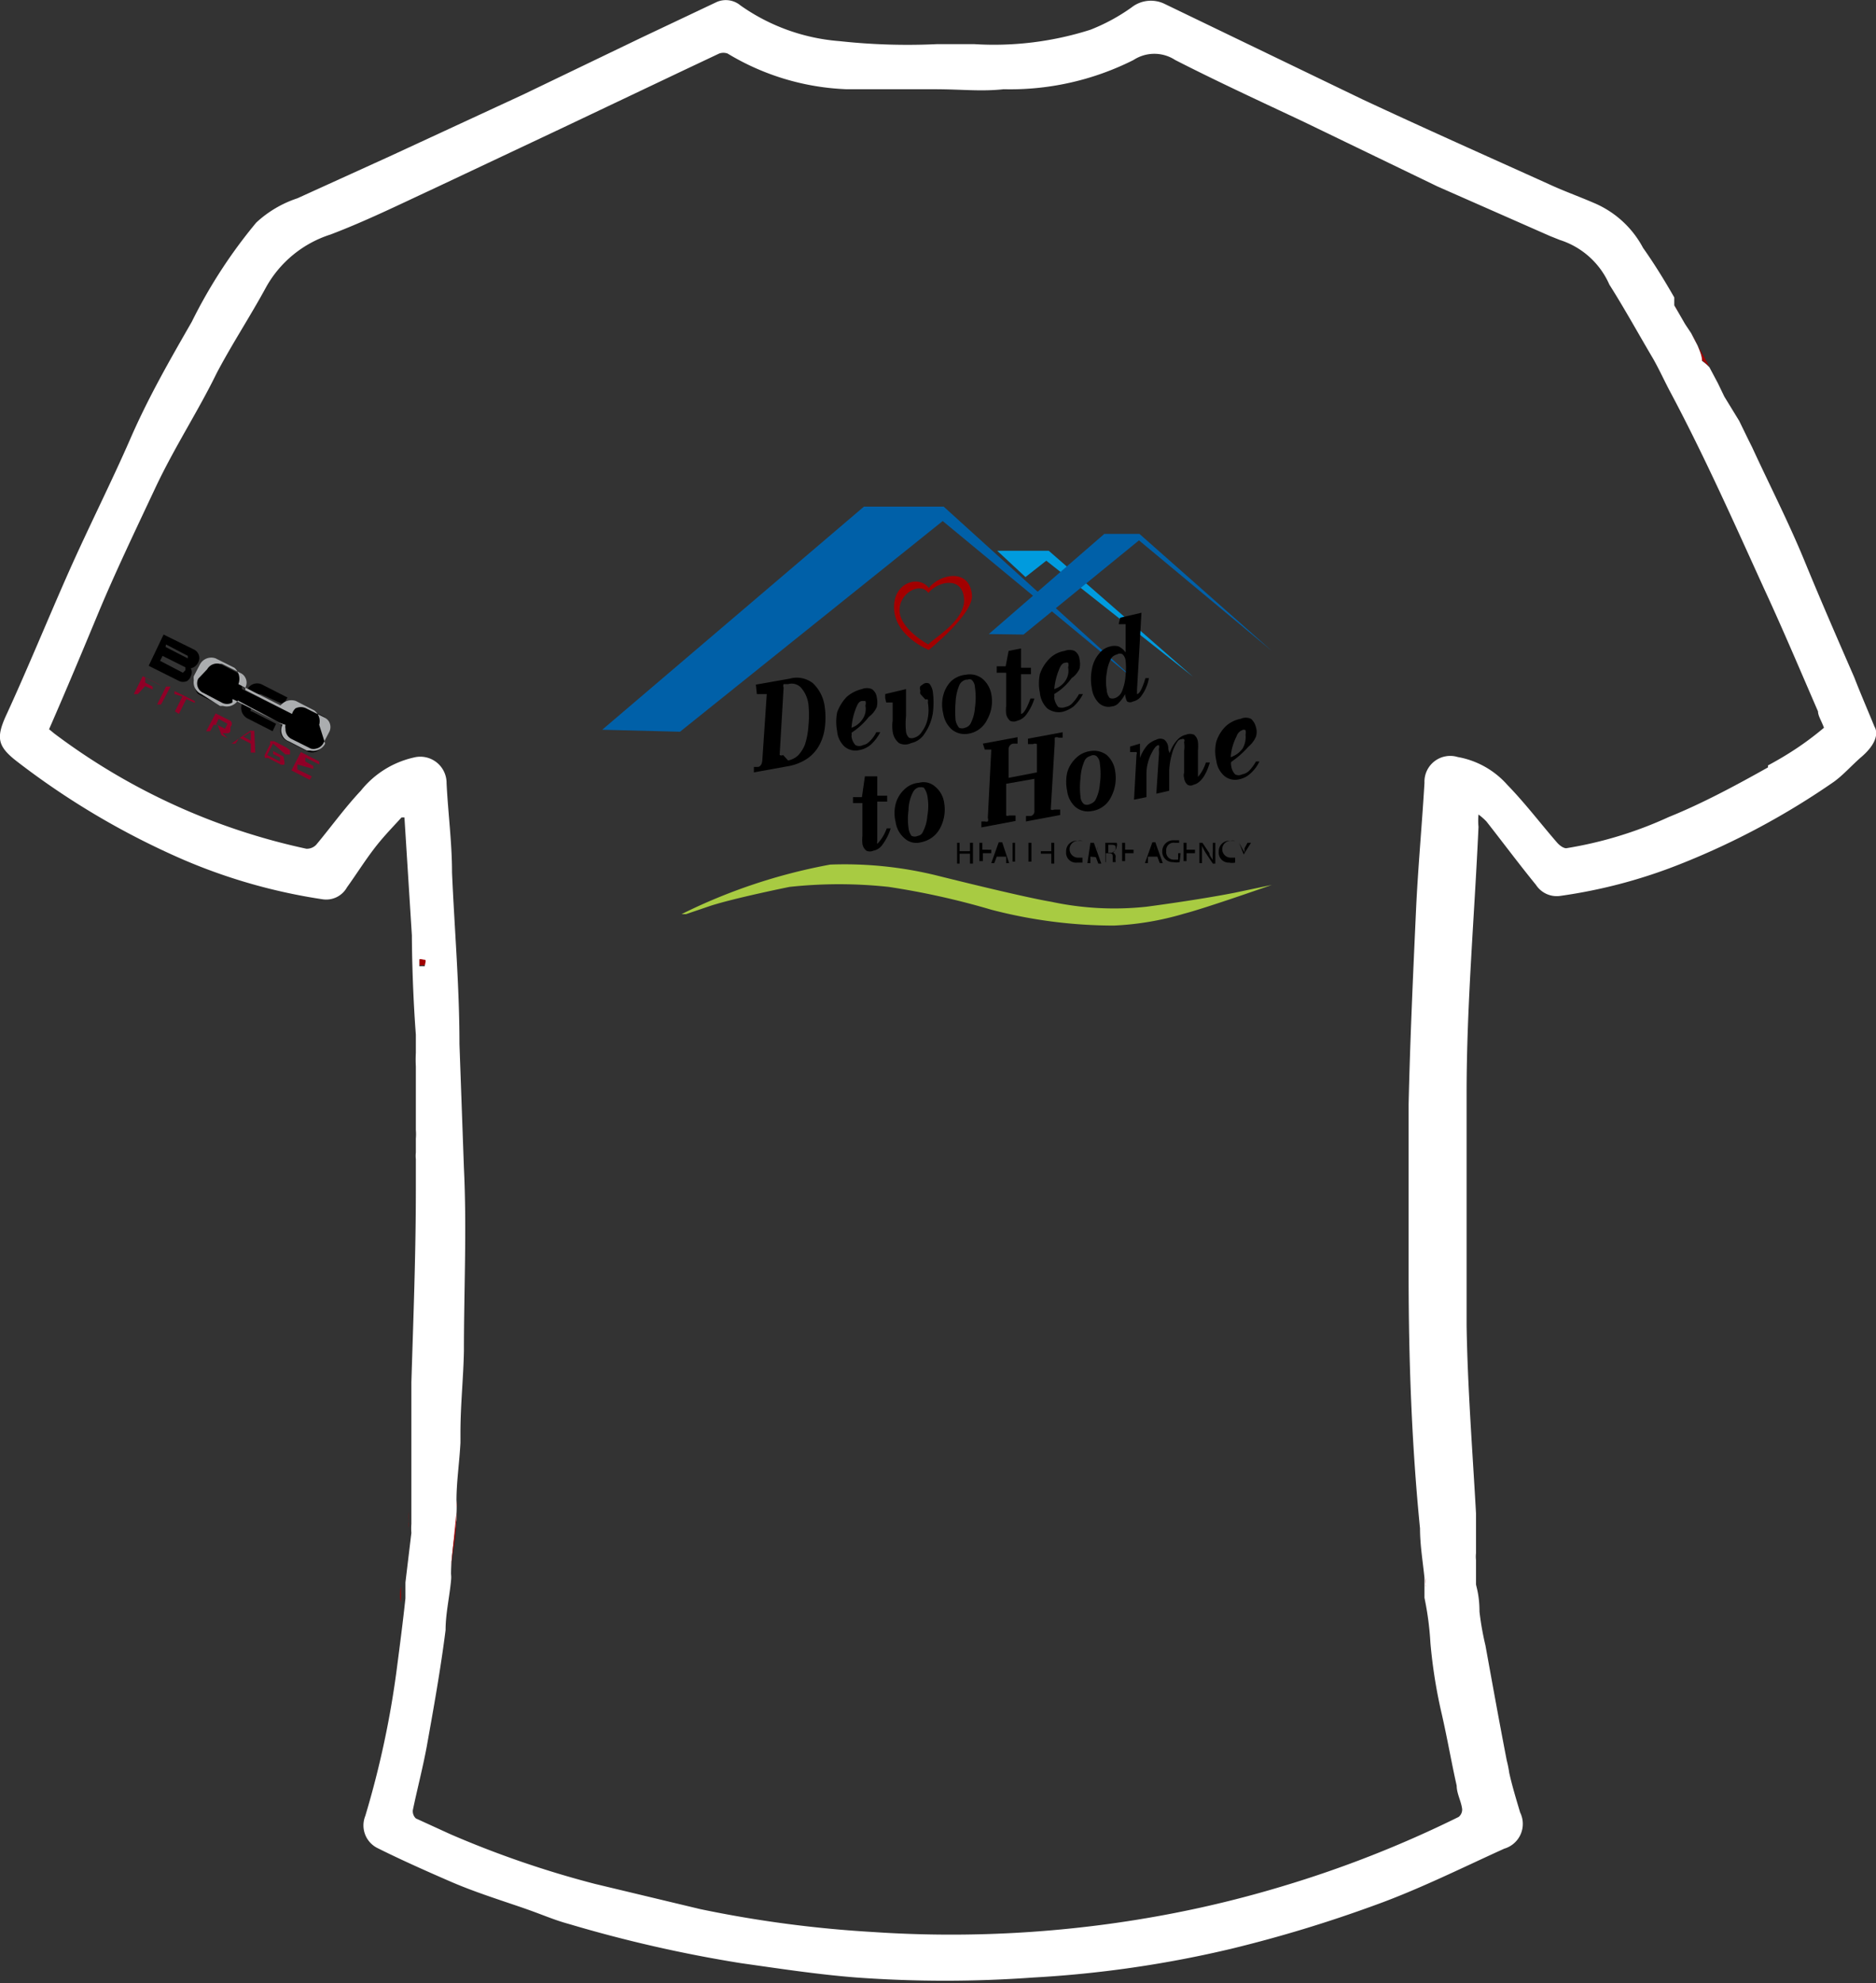
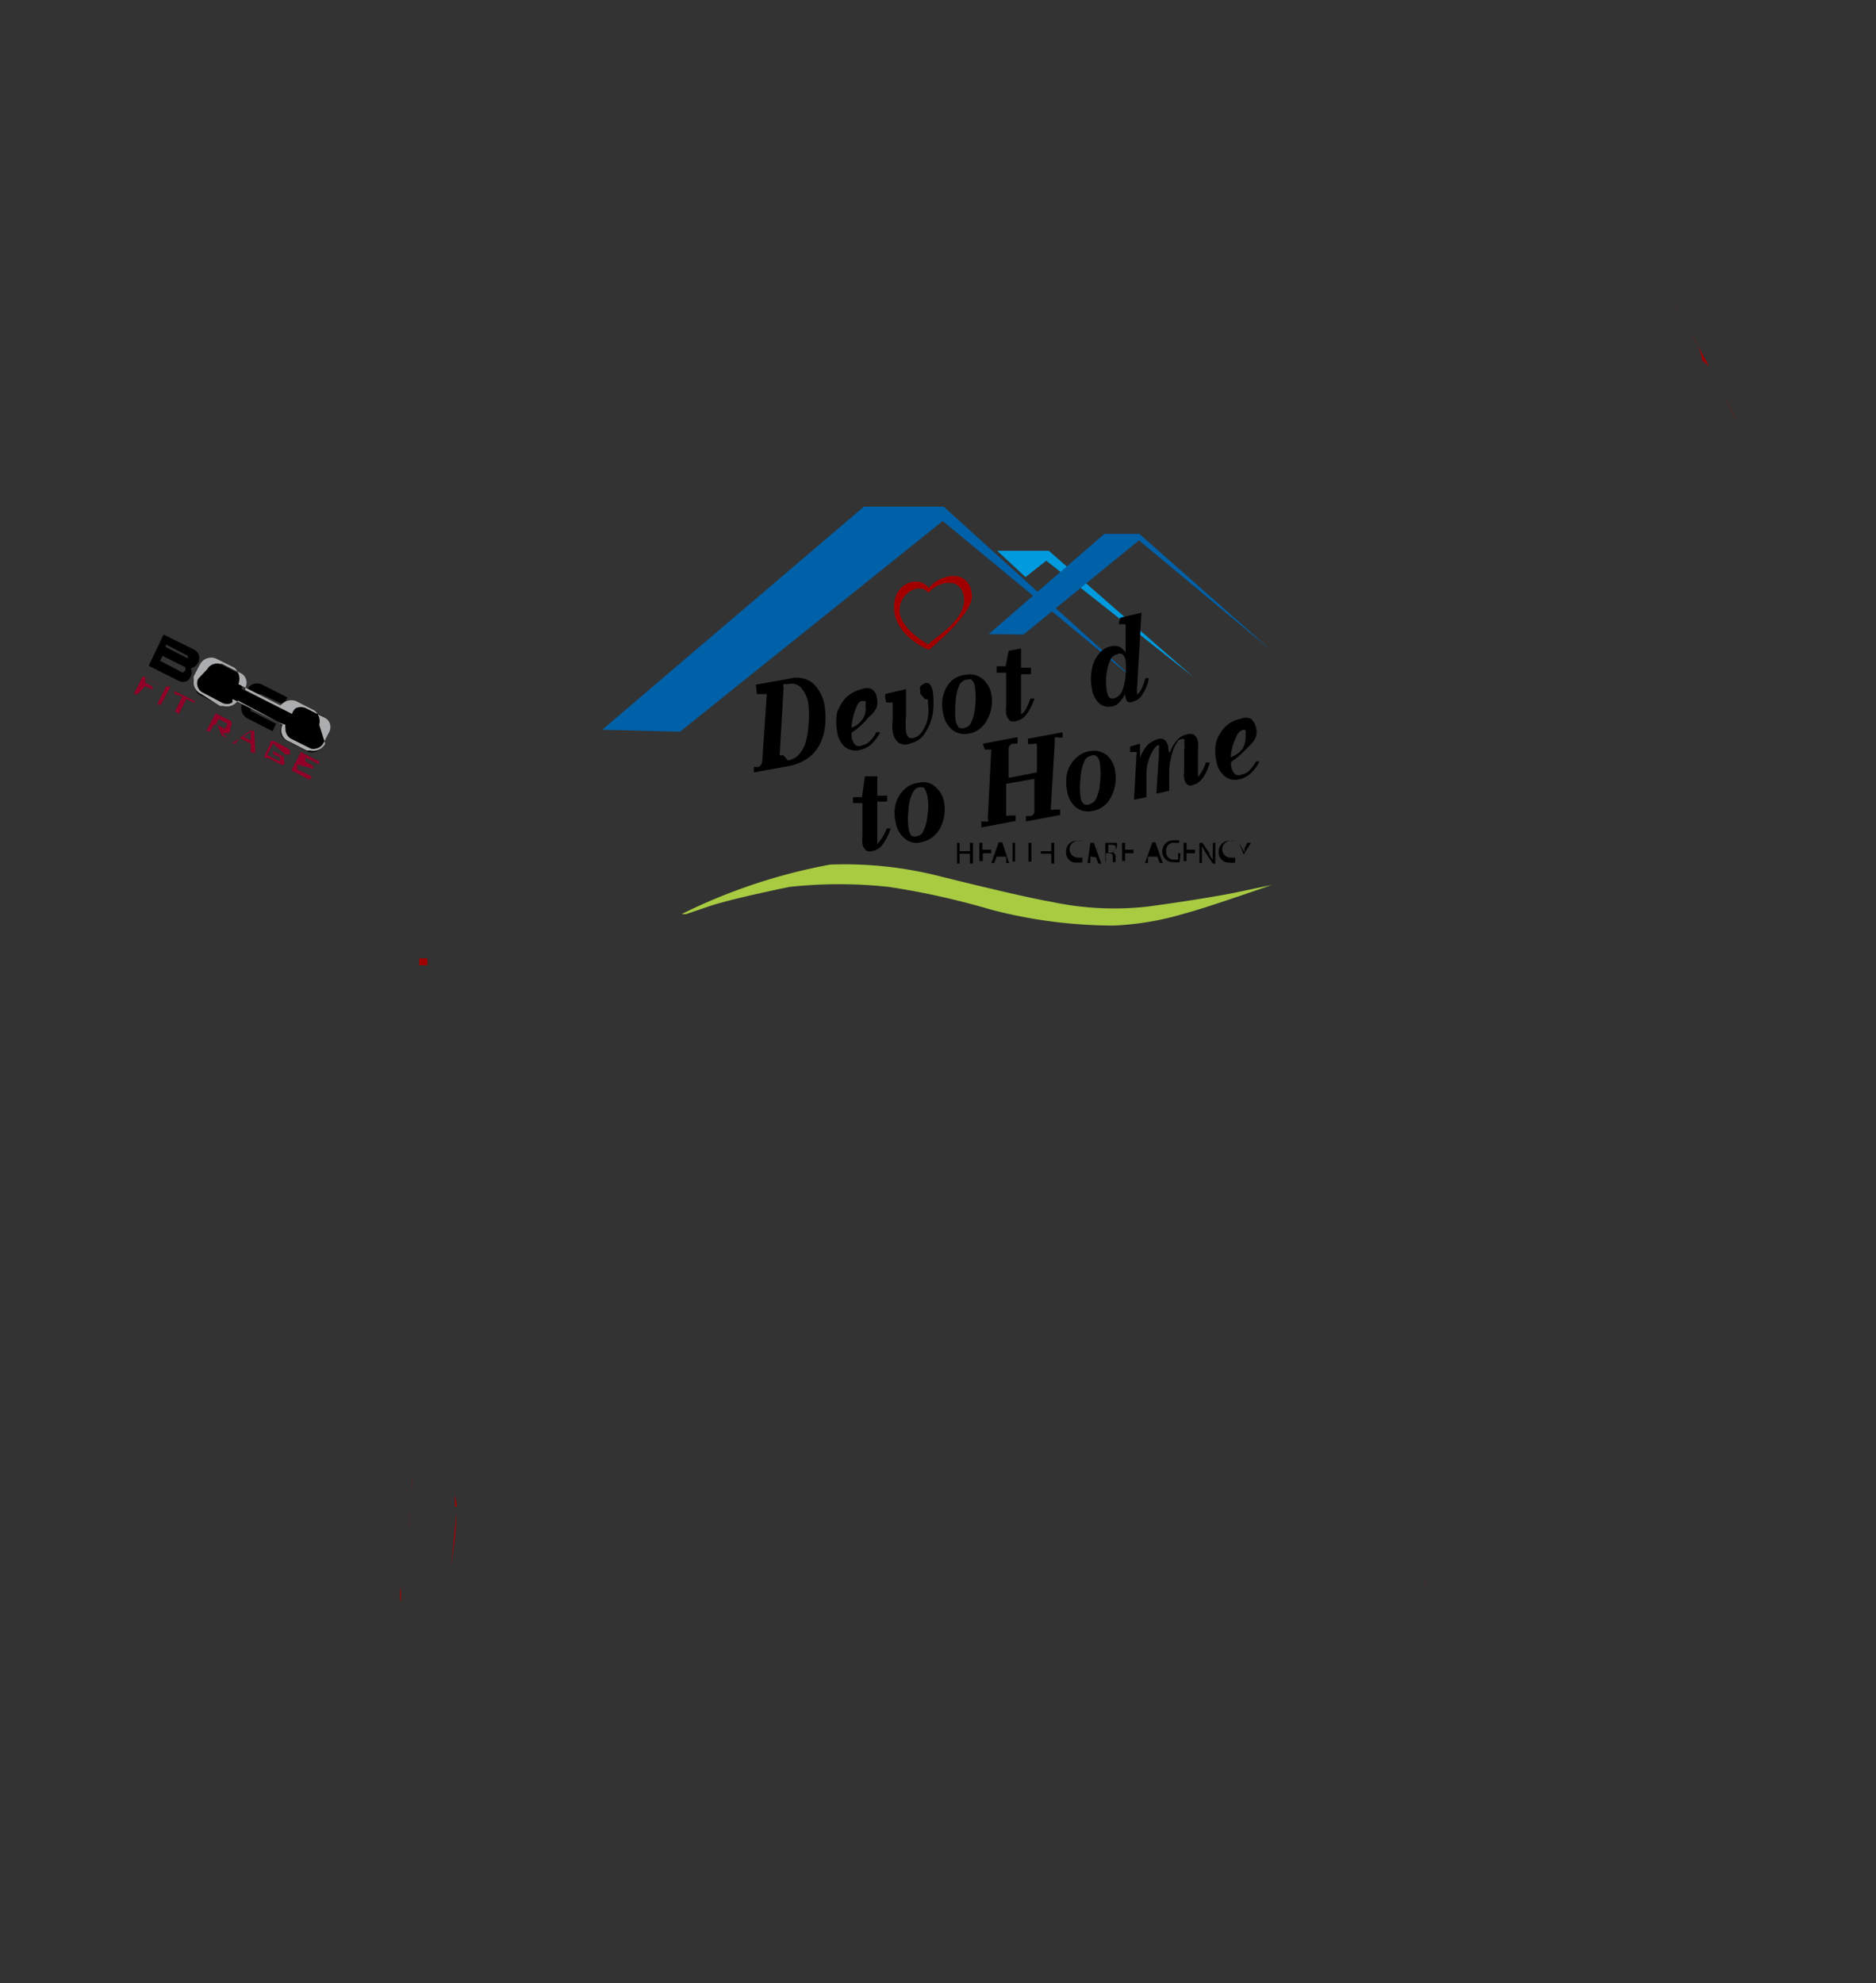
<svg xmlns="http://www.w3.org/2000/svg" id="Layer_1" data-name="Layer 1" viewBox="0 0 37.85 40">
  <rect x="0" y="0" width="37.85" height="40" fill="#333333" stroke="none" />
  <defs>
    <style>.cls-1{fill:#a20000;}.cls-2{fill:#fff;}.cls-3{fill:#0060a8;}.cls-4{fill:#009bde;}.cls-5{fill:#a8cb42;}.cls-6{fill:#900027;}.cls-7,.cls-8{fill-rule:evenodd;}.cls-8{fill:#abadaf;}</style>
  </defs>
  <title>Vector Smart Object1</title>
  <path class="cls-1" d="M8.25,30.69c0-.06,0-.13,0-.19A1.21,1.21,0,0,0,8.25,30.69Zm.07-1h0c0,.11,0,.23,0,.35C8.31,29.93,8.32,29.81,8.32,29.69Zm0-.63c0-.64,0-1.09,0-1.13Zm.86,1.33,0-.24s0,0,0,0A2.46,2.46,0,0,1,9.22,30.39Z" />
  <path class="cls-1" d="M8.62,19.34s0,.09,0,.13H8.46s0-.09,0-.12S8.58,19.34,8.62,19.34Z" />
  <path class="cls-1" d="M33.87,6.28l-.07-.12A.75.75,0,0,0,33.87,6.28Z" />
  <path class="cls-1" d="M34.49,7.4a.93.93,0,0,0-.15-.13c0-.1-.05-.21-.09-.31Z" />
  <path class="cls-1" d="M35.06,8.53,34.79,8Q34.93,8.25,35.06,8.53Z" />
  <path class="cls-1" d="M8.62,19.34s0,.09,0,.13H8.46s0-.09,0-.12S8.58,19.34,8.62,19.34Z" />
  <path class="cls-1" d="M9.33,21.05h0v0Z" />
  <path class="cls-1" d="M34.22,6.89l-.1-.18.13.25Zm.29.54,0,0,.17.32Z" />
-   <path class="cls-2" d="M37.82,14.66c-.13-.32-.27-.64-.41-1-.34-.78-.68-1.56-1-2.34s-.71-1.54-1.06-2.3l-.08-.16-.18-.37L34.79,8l-.13-.27-.17-.32a.93.93,0,0,0-.15-.13c0-.1-.05-.21-.09-.31l-.13-.25L34,6.54l-.15-.26-.07-.12,0-.08s0,0,0,0V6c-.2-.35-.41-.69-.63-1a2,2,0,0,0-1-.91c-.3-.13-.61-.24-.91-.38C30,3.15,28.72,2.58,27.48,2L23.5.08a.63.63,0,0,0-.67.07A3.84,3.84,0,0,1,22,.6a6.41,6.41,0,0,1-2.35.29c-.24,0-.33,0-.74,0A12.63,12.63,0,0,1,16.94.83a4,4,0,0,1-2-.72.46.46,0,0,0-.5-.06L12.94.76,10.55,1.91,7.87,3.15,6,4a2.26,2.26,0,0,0-.83.49,10.18,10.18,0,0,0-1.3,2C3.44,7.24,3,8,2.63,8.85s-.84,1.78-1.24,2.68-.85,2-1.28,2.93c-.19.43-.15.6.22.89a15.75,15.75,0,0,0,3.39,2,11.38,11.38,0,0,0,2.79.79A.48.48,0,0,0,7,17.9c.18-.25.35-.52.54-.77s.37-.43.56-.64l.06,0,.15,2.38s0,.94.08,2v.37a2.44,2.44,0,0,0,0,.27v.35c0,.11,0,.23,0,.34v.21c0,.13,0,.26,0,.38a1.09,1.09,0,0,1,0,.18v.28a.57.57,0,0,0,0,.13V24c0,1.3-.05,2.59-.09,3.88h0s0,.49,0,1.13h0c0,.19,0,.4,0,.62s0,.24,0,.36,0,.29,0,.45,0,.13,0,.19v0s0,.07,0,.11a1.1,1.1,0,0,0,0,.18l-.12,1h0c0,.11,0,.22,0,.32-.05.47-.11.93-.17,1.39a18.7,18.7,0,0,1-.64,3,.51.51,0,0,0,.25.65c.48.24,1,.47,1.46.67s.93.35,1.4.51.67.26,1,.35a27.24,27.24,0,0,0,3.47.79c.78.11,1.56.23,2.34.29a24.75,24.75,0,0,0,3.55,0,22.76,22.76,0,0,0,4-.58,26.88,26.88,0,0,0,2.9-.88c.89-.32,1.75-.75,2.61-1.14a.52.52,0,0,0,.32-.73c-.08-.27-.16-.53-.22-.8h0a2.21,2.21,0,0,0-.05-.25c-.15-.77-.29-1.55-.43-2.32a5.75,5.75,0,0,1-.12-.68c0-.32-.06-.49-.07-.55l0-.49a.61.61,0,0,1,0-.14v-.16c0-.22,0-.43,0-.64-.07-1.26-.17-2.53-.19-3.79,0-1.56,0-3.13,0-4.69,0-1.79.16-3.58.24-5.37a1.29,1.29,0,0,1,0-.25,1.22,1.22,0,0,1,.16.14c.33.42.65.85,1,1.28a.5.5,0,0,0,.5.22,10.45,10.45,0,0,0,2.41-.64A15.37,15.37,0,0,0,37,15.77c.18-.13.33-.3.53-.48C38,14.9,37.82,14.66,37.82,14.66ZM8.46,19.48s0-.09,0-.12.07,0,.11,0,0,.09,0,.13H8.46Zm27.21-4c-.66.37-1.33.73-2,1a8,8,0,0,1-2.07.63c-.06,0-.14-.06-.19-.12-.33-.38-.64-.79-1-1.16a1.74,1.74,0,0,0-1-.56.52.52,0,0,0-.67.52c-.05.85-.13,1.7-.17,2.56-.06,1.31-.12,2.62-.15,3.93,0,1.14,0,2.27,0,3.41,0,1.71.06,3.43.23,5.14,0,.34.06.69.09,1,0,.06,0,.11,0,.17s0,.16,0,.23a6.12,6.12,0,0,1,.12.91,10.27,10.27,0,0,0,.23,1.44c.11.48.2,1,.3,1.44,0,.16.09.31.11.47a.19.19,0,0,1-.07.16,22.69,22.69,0,0,1-3.56,1.4,22.38,22.38,0,0,1-2.18.54,23.53,23.53,0,0,1-6.1.38,23.76,23.76,0,0,1-3.46-.46L12,38a20,20,0,0,1-2.91-1l-.7-.32a.2.2,0,0,1-.06-.17c.09-.43.2-.85.28-1.28.14-.78.28-1.56.38-2.35,0-.33.08-.67.11-1h0v0a.09.09,0,0,0,0,0v0a.57.57,0,0,0,0-.13c0-.36.07-.72.11-1.09v-.12a2.46,2.46,0,0,0,0-.28c0-.37.06-.77.08-1.16V28.9c0-.56.06-1.11.07-1.65,0-1.23.06-2.46,0-3.69l-.09-2.5v0c0-1.16-.1-2.31-.15-3.46,0-.6-.08-1.2-.11-1.8a.53.53,0,0,0-.66-.52,1.9,1.9,0,0,0-1.07.67c-.32.34-.6.73-.9,1.09a.26.26,0,0,1-.2.08,13,13,0,0,1-5.08-2.32l-.11-.09c.35-.8.68-1.59,1-2.36s.75-1.67,1.14-2.5S4,8.29,4.37,7.53c.31-.59.68-1.15,1-1.74a2.28,2.28,0,0,1,1.3-1.06c.71-.27,1.38-.6,2.07-.92l2.65-1.25,2.4-1.14.72-.34a.25.25,0,0,1,.17,0,5,5,0,0,0,2.4.72c.58,0,1.18,0,1.76,0s.94.05,1.41,0a5.53,5.53,0,0,0,2.62-.59.77.77,0,0,1,.84,0c.86.44,1.73.84,2.6,1.25L29,3.76l2.27,1,.2.08a1.63,1.63,0,0,1,1,.9c.31.49.59,1,.88,1.49.12.21.22.43.33.64.7,1.31,1.3,2.66,1.91,4,.38.82.73,1.65,1.09,2.48,0,.09.07.19.12.33C36.42,15,36.06,15.23,35.67,15.44Z" />
  <path class="cls-1" d="M8.09,32c0,.11,0,.22,0,.32C8.06,32.21,8.07,32.1,8.09,32Z" />
  <path class="cls-1" d="M8.25,30.69v0s0,.07,0,.11S8.24,30.74,8.25,30.69Z" />
  <polygon class="cls-1" points="9.08 31.87 9.08 31.87 9.07 31.87 9.08 31.87" />
  <path class="cls-1" d="M9.21,30.51c0,.46-.08.85-.11,1.09C9.14,31.24,9.17,30.88,9.21,30.51Z" />
  <path class="cls-1" d="M28.77,32a.37.37,0,0,1,0-.17C28.76,31.92,28.76,32,28.77,32Z" />
  <polygon class="cls-3" points="12.15 14.72 17.43 10.22 19.04 10.22 22.95 13.76 19.02 10.51 13.72 14.76 12.15 14.72" />
  <polygon class="cls-4" points="20.12 11.11 21.16 11.11 24.07 13.65 21.11 11.31 20.69 11.64 20.12 11.11" />
  <polygon class="cls-3" points="19.95 12.79 22.28 10.77 22.99 10.77 25.66 13.13 22.98 10.9 20.65 12.8 19.95 12.79" />
  <path d="M19.36,17v.17h.21V17h.06v.42h-.06v-.2h-.21v.2h-.05V17Z" />
  <path d="M20,17.21h-.17v.16H20v0h-.24V17H20v0h-.18v.14H20Z" />
  <path d="M20.11,17.28l-.05.13H20l.15-.42h.07l.14.42H20.3l0-.13Zm.14,0,0-.13,0-.07h0a.19.19,0,0,1,0,.07l0,.13Z" />
  <path d="M20.43,17h.05v.38h.19v0h-.24Z" />
  <path d="M20.75,17h-.13v0h.32v0h-.13v.38h-.06Z" />
  <path d="M21,17v.17h.21V17h.06v.42h-.06v-.2H21v.2H21V17Z" />
  <path d="M21.84,17.4l-.11,0a.2.2,0,0,1-.22-.22.21.21,0,0,1,.23-.22.19.19,0,0,1,.1,0v0h-.09a.17.17,0,0,0,0,.34l.09,0Z" />
  <path d="M22,17.28l0,.13h-.06L22,17h.07l.15.42h-.06l-.05-.13Zm.14,0,0-.13a.19.19,0,0,1,0-.07h0l0,.07,0,.13Z" />
  <path d="M22.3,17h.11c.06,0,.1,0,.12,0a.12.12,0,0,1,0,.08.12.12,0,0,1-.09.11h0a.1.1,0,0,1,.07.08.5.5,0,0,0,0,.12h-.06s0-.05,0-.1,0-.08-.09-.08h-.05v.18H22.3Zm.06.2h.05a.09.09,0,0,0,.1-.08c0-.06,0-.08-.1-.08h-.05Z" />
  <path d="M22.87,17.21H22.7v.16h.19v0h-.25V17h.24v0H22.7v.14h.17Z" />
  <path d="M23.16,17.28l0,.13h-.06l.15-.42h.06l.15.42h-.06l-.05-.13Zm.14,0,0-.13s0-.05,0-.07h0a.19.19,0,0,0,0,.07l0,.13Z" />
  <path d="M23.8,17.39a.31.31,0,0,1-.13,0,.21.21,0,0,1-.22-.22.22.22,0,0,1,.23-.22l.11,0,0,.05-.09,0a.15.15,0,0,0-.17.17.15.15,0,0,0,.16.17h.08v-.13h-.09v0h.14Z" />
  <path d="M24.11,17.21h-.17v.16h.19v0h-.25V17h.24v0h-.18v.14h.17Z" />
  <path d="M24.2,17.41V17h.06l.14.21c0,.05.05.1.07.14h0a1,1,0,0,1,0-.18V17h.05v.42h-.05l-.14-.21a1.09,1.09,0,0,1-.08-.15h0v.35Z" />
  <path d="M24.92,17.4a.29.29,0,0,1-.12,0,.2.2,0,0,1-.21-.22.21.21,0,0,1,.23-.22.22.22,0,0,1,.1,0v0h-.09a.17.17,0,1,0,0,.34l.09,0Z" />
  <path d="M25.09,17.41v-.18L25,17H25l.06.11.05.09h0l0-.09.06-.11h.07l-.15.24v.18Z" />
  <path class="cls-5" d="M13.75,18.44a11.33,11.33,0,0,1,3-1,7.78,7.78,0,0,1,2.15.22s1.71.43,2.31.53a6.06,6.06,0,0,0,1.92.1s1-.13,1.77-.28l.76-.16s-1.34.47-1.77.58a5.86,5.86,0,0,1-1.42.24A9.81,9.81,0,0,1,20,18.35a15.5,15.5,0,0,0-2.07-.46,9.31,9.31,0,0,0-2,0s-1.09.22-1.59.38l-.5.17" />
  <path d="M15.25,13.81l.68-.12a.53.53,0,0,1,.47.09.79.79,0,0,1,.24.48,1.55,1.55,0,0,1,0,.43,1,1,0,0,1-.12.36.78.78,0,0,1-.23.25,1,1,0,0,1-.36.15l-.72.13v-.11l.08,0s.08,0,.09-.13L15.47,14v0l0,0h-.09l-.11,0Zm.65,1.53a.42.42,0,0,0,.2-.1.69.69,0,0,0,.14-.22,1.52,1.52,0,0,0,.07-.37,2.22,2.22,0,0,0,0-.45.63.63,0,0,0-.15-.33.26.26,0,0,0-.26-.07s-.08,0-.09,0a.09.09,0,0,0,0,.07l-.08,1.36v0s0,0,0,0a.08.08,0,0,0,.07,0Z" />
  <path d="M17.18,14.78a.2.2,0,0,1,0,.07.3.3,0,0,0,.08.18.16.16,0,0,0,.15,0,.24.24,0,0,0,.13-.07.66.66,0,0,0,.14-.19l.08,0a.9.9,0,0,1-.19.25.49.49,0,0,1-.23.11.34.34,0,0,1-.3-.07.48.48,0,0,1-.15-.31,1,1,0,0,1,0-.38.89.89,0,0,1,.19-.31.71.71,0,0,1,.31-.16.26.26,0,0,1,.2,0,.23.23,0,0,1,.1.17.43.43,0,0,1,0,.19.49.49,0,0,1-.16.2A1.42,1.42,0,0,1,17.18,14.78Zm0-.1a.44.44,0,0,0,.22-.17.36.36,0,0,0,.06-.28.13.13,0,0,0,0-.09s0,0-.06,0-.09.05-.12.12A1.33,1.33,0,0,0,17.18,14.68Z" />
  <path d="M17.86,14.08V14l.42-.1,0,.54a1.54,1.54,0,0,0,0,.32.2.2,0,0,0,.06.12.15.15,0,0,0,.11,0,.27.27,0,0,0,.15-.12.66.66,0,0,0,.12-.28.86.86,0,0,0,0-.31.16.16,0,0,0,0-.06.08.08,0,0,0-.05,0L18.57,14a.14.14,0,0,1,0-.07.1.1,0,0,1,0-.09s0,0,.07-.05a.12.12,0,0,1,.11,0,.34.34,0,0,1,.07.16,1.65,1.65,0,0,1,0,.44,1,1,0,0,1-.16.4.43.43,0,0,1-.28.2.27.27,0,0,1-.24,0,.35.35,0,0,1-.13-.24.74.74,0,0,1,0-.21l0-.37v0l0,0h-.13Z" />
  <path d="M19.49,13.61a.41.41,0,0,1,.33.08A.53.53,0,0,1,20,14a.75.75,0,0,1-.08.51.51.51,0,0,1-.38.29.41.41,0,0,1-.33-.08.54.54,0,0,1-.18-.33.74.74,0,0,1,0-.36.63.63,0,0,1,.16-.29A.51.51,0,0,1,19.49,13.61Zm0,.1a.2.2,0,0,0-.13.1,1,1,0,0,0-.08.35,2.24,2.24,0,0,0,0,.37.35.35,0,0,0,.07.15.15.15,0,0,0,.12,0,.18.18,0,0,0,.11-.08.82.82,0,0,0,.09-.32,1.47,1.47,0,0,0,0-.42.21.21,0,0,0-.07-.15A.1.1,0,0,0,19.52,13.71Z" />
  <path d="M20.35,13.13l.25-.05,0,.39.2,0v.13l-.2,0,0,.74v.06a.08.08,0,0,0,0,0h0c.05,0,.12-.11.19-.31l.08,0a1.05,1.05,0,0,1-.16.32.33.33,0,0,1-.19.13.17.17,0,0,1-.14,0,.25.25,0,0,1-.08-.14.85.85,0,0,1,0-.16l0-.67-.19,0v-.13l.18,0Z" />
-   <path d="M21.27,14a.25.25,0,0,1,0,.08.38.38,0,0,0,.08.18.19.19,0,0,0,.15,0,.24.24,0,0,0,.13-.07.84.84,0,0,0,.14-.19l.08,0a.86.86,0,0,1-.19.25.61.61,0,0,1-.23.11.39.39,0,0,1-.3-.07.51.51,0,0,1-.15-.32.93.93,0,0,1,0-.37.81.81,0,0,1,.19-.31.55.55,0,0,1,.31-.16.26.26,0,0,1,.2,0,.22.22,0,0,1,.1.17.43.43,0,0,1,0,.19.47.47,0,0,1-.16.19A1.16,1.16,0,0,1,21.27,14Zm0-.1a.43.43,0,0,0,.22-.16.36.36,0,0,0,.06-.28.13.13,0,0,0,0-.09.07.07,0,0,0-.06,0c-.05,0-.09.05-.12.13A1.31,1.31,0,0,0,21.27,13.92Z" />
  <path d="M22.6,12.46l.43-.1-.09,1.56V14l0,0h0c.05,0,.11-.12.17-.32l.07,0a.83.83,0,0,1-.14.34.28.28,0,0,1-.18.13.12.12,0,0,1-.12,0A.37.37,0,0,1,22.7,14a.7.7,0,0,1-.13.18.21.21,0,0,1-.14.07.28.28,0,0,1-.26-.07.5.5,0,0,1-.14-.29,1,1,0,0,1,0-.39.64.64,0,0,1,.15-.32.38.38,0,0,1,.22-.14.31.31,0,0,1,.17,0,.37.37,0,0,1,.14.12l0-.57v0s0,0,0,0h-.14Zm-.06.74a.2.2,0,0,0-.12.08.83.83,0,0,0-.09.29,1,1,0,0,0,0,.35.27.27,0,0,0,.06.16.15.15,0,0,0,.11,0,.24.24,0,0,0,.13-.12,1,1,0,0,0,.08-.35,1.29,1.29,0,0,0,0-.28.2.2,0,0,0-.06-.13A.1.1,0,0,0,22.54,13.2Z" />
  <path d="M17.45,15.66l.25,0,0,.39.2,0v.12l-.2,0,0,.74v.06a.08.08,0,0,0,0,.05s0,0,0,0,.12-.11.19-.31l.08,0a1.05,1.05,0,0,1-.16.32.29.29,0,0,1-.19.13.17.17,0,0,1-.14,0,.22.22,0,0,1-.08-.14.85.85,0,0,1,0-.16l0-.66-.19,0v-.12l.18,0Z" />
  <path d="M18.54,15.79a.35.35,0,0,1,.33.08.51.51,0,0,1,.18.33.8.8,0,0,1-.08.5.55.55,0,0,1-.39.29.35.35,0,0,1-.33-.08.53.53,0,0,1-.18-.33.74.74,0,0,1,0-.36.61.61,0,0,1,.17-.29A.47.47,0,0,1,18.54,15.79Zm0,.09a.19.19,0,0,0-.12.1.82.82,0,0,0-.09.36,1.35,1.35,0,0,0,0,.36.34.34,0,0,0,.06.16.15.15,0,0,0,.13,0,.13.13,0,0,0,.1-.08.82.82,0,0,0,.09-.32,1.14,1.14,0,0,0,0-.41.4.4,0,0,0-.07-.16A.15.15,0,0,0,18.57,15.88Z" />
  <path d="M19.83,15l.7-.13V15l-.09,0a.11.11,0,0,0-.09.1l0,.59.57-.11,0-.57v0s0,0,0,0a.09.09,0,0,0-.08,0l-.1,0v-.11l.7-.13v.11l-.08,0a.09.09,0,0,0-.08,0s0,.06,0,.11l-.08,1.34v0s0,0,0,0a.08.08,0,0,0,.07,0l.12,0v.11l-.69.13v-.11l.1,0a.1.1,0,0,0,.07-.11l0-.64-.57.1,0,.64v0l0,0a.07.07,0,0,0,.06,0l.13,0v.11l-.69.13v-.12h.07a.11.11,0,0,0,.06,0,.09.09,0,0,0,0-.07L20,15.12a0,0,0,0,0,0,0s0,0,0,0H20l-.13,0Z" />
  <path d="M22,15.15a.43.43,0,0,1,.33.08.53.53,0,0,1,.17.33.82.82,0,0,1-.08.51.51.51,0,0,1-.39.29.4.4,0,0,1-.33-.08.53.53,0,0,1-.17-.33.88.88,0,0,1,0-.36.64.64,0,0,1,.17-.29A.51.51,0,0,1,22,15.15Zm0,.1a.17.17,0,0,0-.12.1,1,1,0,0,0-.08.35,1.5,1.5,0,0,0,0,.37.21.21,0,0,0,.07.15.13.13,0,0,0,.12,0,.21.21,0,0,0,.11-.08.82.82,0,0,0,.09-.32,1.47,1.47,0,0,0,0-.42.21.21,0,0,0-.07-.15A.11.11,0,0,0,22,15.25Z" />
  <path d="M23.6,15.19a.71.71,0,0,1,.15-.26.32.32,0,0,1,.18-.11.21.21,0,0,1,.16,0,.22.22,0,0,1,.08.15.91.91,0,0,1,0,.17l0,.53a.08.08,0,0,0,0,0,0,0,0,0,0,0,0s.1-.1.16-.29l.08,0q-.12.4-.33.45a.12.12,0,0,1-.12,0,.21.21,0,0,1-.07-.14.17.17,0,0,1,0-.1l0-.44a.53.53,0,0,0,0-.18.06.06,0,0,0,0-.06.06.06,0,0,0-.05,0s-.06,0-.09.06a.76.76,0,0,0-.1.22,1.59,1.59,0,0,0-.06.34l0,.42-.26.06.05-.76a.61.61,0,0,0,0-.14.11.11,0,0,0,0-.08l0,0c-.05,0-.1.07-.15.17a.93.93,0,0,0-.1.42l0,.46-.25.05.05-.91v0a.05.05,0,0,0,0-.05h-.13v-.11L23,15v.29a.79.79,0,0,1,.16-.27.5.5,0,0,1,.17-.1.17.17,0,0,1,.16,0,.22.22,0,0,1,.08.15A.25.25,0,0,0,23.6,15.19Z" />
  <path d="M24.84,15.37a.15.15,0,0,0,0,.07.3.3,0,0,0,.08.18.15.15,0,0,0,.14,0,.27.27,0,0,0,.14-.07.92.92,0,0,0,.14-.19l.07,0a.74.74,0,0,1-.19.25.46.46,0,0,1-.22.11.34.34,0,0,1-.3-.07.49.49,0,0,1-.16-.31.82.82,0,0,1,0-.38.77.77,0,0,1,.19-.31.61.61,0,0,1,.3-.15.25.25,0,0,1,.21,0,.32.32,0,0,1,.1.17.32.32,0,0,1,0,.19.55.55,0,0,1-.15.2A1.91,1.91,0,0,1,24.84,15.37Zm0-.1a.48.48,0,0,0,.23-.17.46.46,0,0,0,.06-.28.19.19,0,0,0,0-.09.06.06,0,0,0-.07,0,.19.19,0,0,0-.11.12A1.1,1.1,0,0,0,24.83,15.27Z" />
  <path class="cls-1" d="M19.61,12c-.05-.54-.64-.43-.87-.14h0c-.2-.27-.74-.11-.7.44s.7.81.7.81S19.65,12.38,19.61,12Zm-.88,1s-.56-.3-.58-.67.42-.6.58-.37h0c.2-.24.68-.34.72.11S18.82,12.88,18.73,13Z" />
  <path class="cls-6" d="M3.21,13.81l-.28-.14,0,.1.15.08,0,.06-.15-.07L2.78,14l-.08,0,.18-.36.36.18Z" />
  <path class="cls-6" d="M3.25,14.21l-.08,0,.18-.36.09,0Z" />
  <path class="cls-6" d="M3.93,14.18l-.17-.08-.15.3-.08-.05.15-.3L3.52,14l0-.06.41.2Z" />
  <path class="cls-6" d="M4.59,14.89l-.12-.06-.08-.21-.08,0-.07.13-.08,0,.19-.36.3.15a.08.08,0,0,1,0,.12l0,.08a.06.06,0,0,1-.07.05l-.09,0Zm0-.29,0,0v0s0,0,0,0l-.18-.1-.05.11.18.09h0Z" />
  <path class="cls-6" d="M5.15,15.18l-.09,0V15l-.23-.12L4.75,15l-.08,0,.38-.26.08,0Zm-.09-.24v-.18l-.15.1Z" />
  <path class="cls-6" d="M5.74,15.37l0,.05a.12.12,0,0,1-.08,0l-.25-.13s-.06,0-.06,0a.08.08,0,0,1,0-.08l.1-.2,0-.06.08,0,.25.13.07.05a.51.51,0,0,1,0,.09l-.09,0,0,0L5.51,15l-.12.23.26.13,0-.08-.14-.07,0-.06.21.11Z" />
  <path class="cls-6" d="M6.25,15.73l-.37-.19.19-.37.37.19,0,.06-.28-.14,0,.08.16.09,0,.06L6,15.42l0,.1.29.14Z" />
  <path class="cls-7" d="M4.88,14.2a.24.24,0,0,0,.11.29l.51.26.07-.15-.49-.25c-.06,0,0-.07,0-.07Z" />
  <path d="M3.85,13.64a.18.18,0,0,0,0-.16h0A.21.21,0,0,0,4,13.36a.19.19,0,0,0-.09-.26l-.61-.3h0L3,13.43H3l.62.31a.2.2,0,0,0,.15,0A.19.19,0,0,0,3.85,13.64ZM3.35,13h0l.44.23s0,0,0,.05l0,0s0,0,0,0l-.12-.06-.33-.17h0Zm.34.57s0,0,0,0l-.46-.24h0l.05-.1h0l.46.23a0,0,0,0,1,0,.06Z" />
  <path class="cls-7" d="M5,13.89a.22.22,0,0,1,.29-.08l.51.26-.08.14L5.26,14c-.06,0-.08,0-.08,0Z" />
  <path class="cls-7" d="M4.88,13.9s0,0,0-.05a.61.61,0,0,0,0-.14c0-.1-.07-.13-.15-.17l-.39-.2-.06,0a.24.24,0,0,0-.25.13L4,13.69a0,0,0,0,0,0,0A.22.22,0,0,0,4,14c.13.07.26.14.4.2a.05.05,0,0,0,0,0,.3.3,0,0,0,.26,0,.47.47,0,0,0,.06-.09s0,0,0,0l.49.23.46.25h0a.64.64,0,0,1,0,.07.23.23,0,0,0,.11.28l.39.2h0A.23.23,0,0,0,6.52,15l.12-.24a.19.19,0,0,0,0-.1.21.21,0,0,0-.12-.21l-.39-.2,0,0a.23.23,0,0,0-.23.07.56.56,0,0,1,0,.08" />
  <path class="cls-7" d="M5.09,14.22l.44.23v0a1.86,1.86,0,0,0-.18-.12l-.22-.11,0,0" />
  <path class="cls-8" d="M4.8,14.13a.27.27,0,0,1-.3.11l-.06,0L4.06,14a.26.26,0,0,1-.15-.28.24.24,0,0,1,0-.08l.12-.23a.26.26,0,0,1,.32-.13l0,0,.38.19,0,0a.3.3,0,0,1,.08.33h0l.85.43h0l0,0a.28.28,0,0,1,.31-.09l0,0,.37.19,0,0a.27.27,0,0,1,.1.29s0,0,0,0L6.56,15a.27.27,0,0,1-.3.14l-.07,0-.37-.19a.22.22,0,0,1-.12-.11.24.24,0,0,1,0-.22m.06,0v0a.19.19,0,0,0,0,.08.22.22,0,0,0,.13.21l.38.19a.2.2,0,0,0,.11,0A.22.22,0,0,0,6.52,15l.12-.23a.22.22,0,0,0,0-.21.22.22,0,0,0-.1-.09l-.36-.18,0,0a.24.24,0,0,0-.22,0,.3.3,0,0,0-.07.11h0l-.94-.48h0l0-.05a.21.21,0,0,0,0-.2.2.2,0,0,0-.09-.09l-.38-.19-.05,0a.23.23,0,0,0-.25.11L4,13.69a.21.21,0,0,0,.11.29l.36.19,0,0a.22.22,0,0,0,.22,0s0,0,0-.07h0l.47.24.47.24Z" />
</svg>